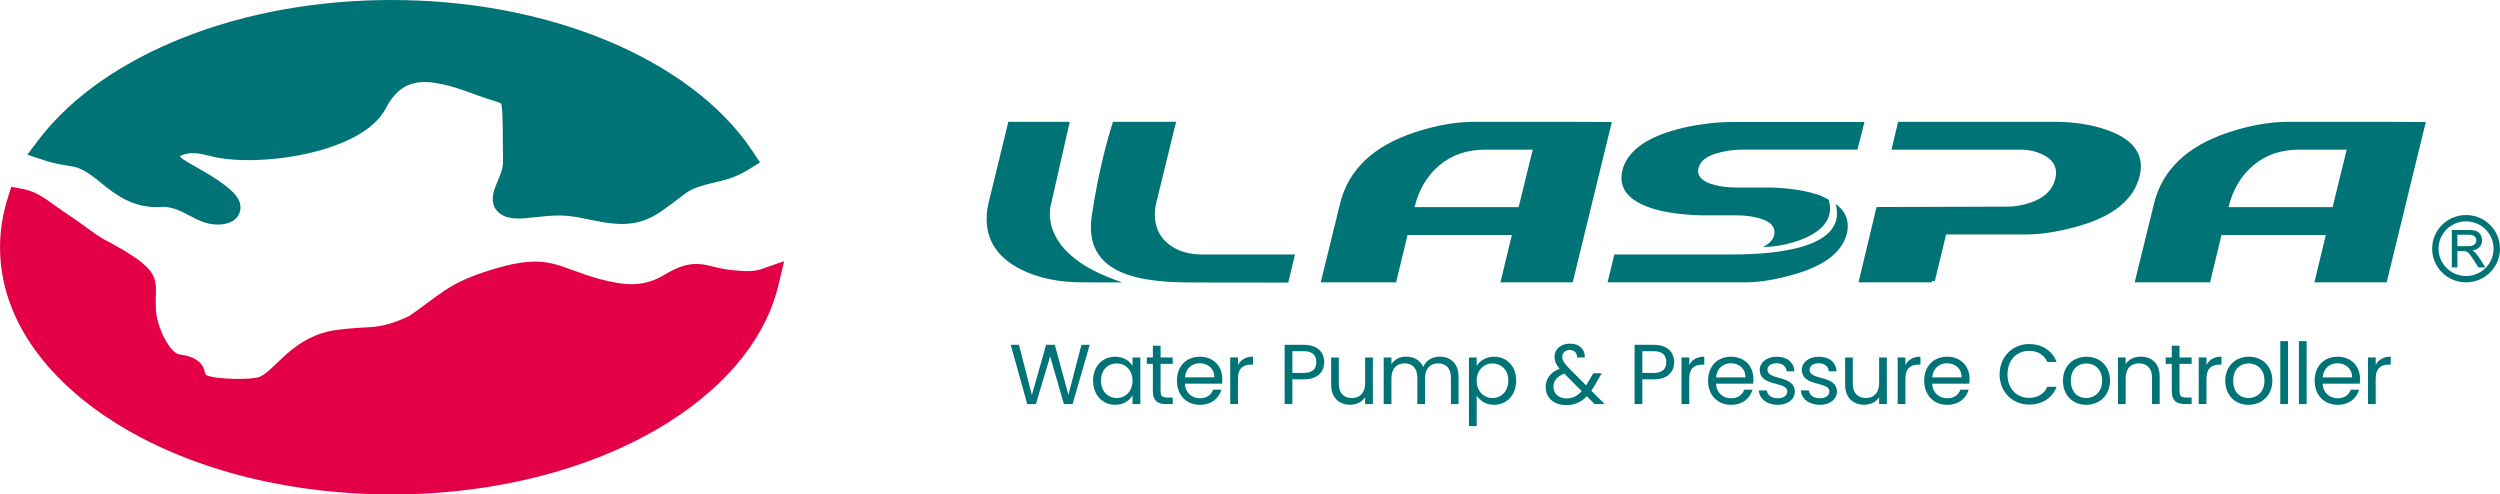
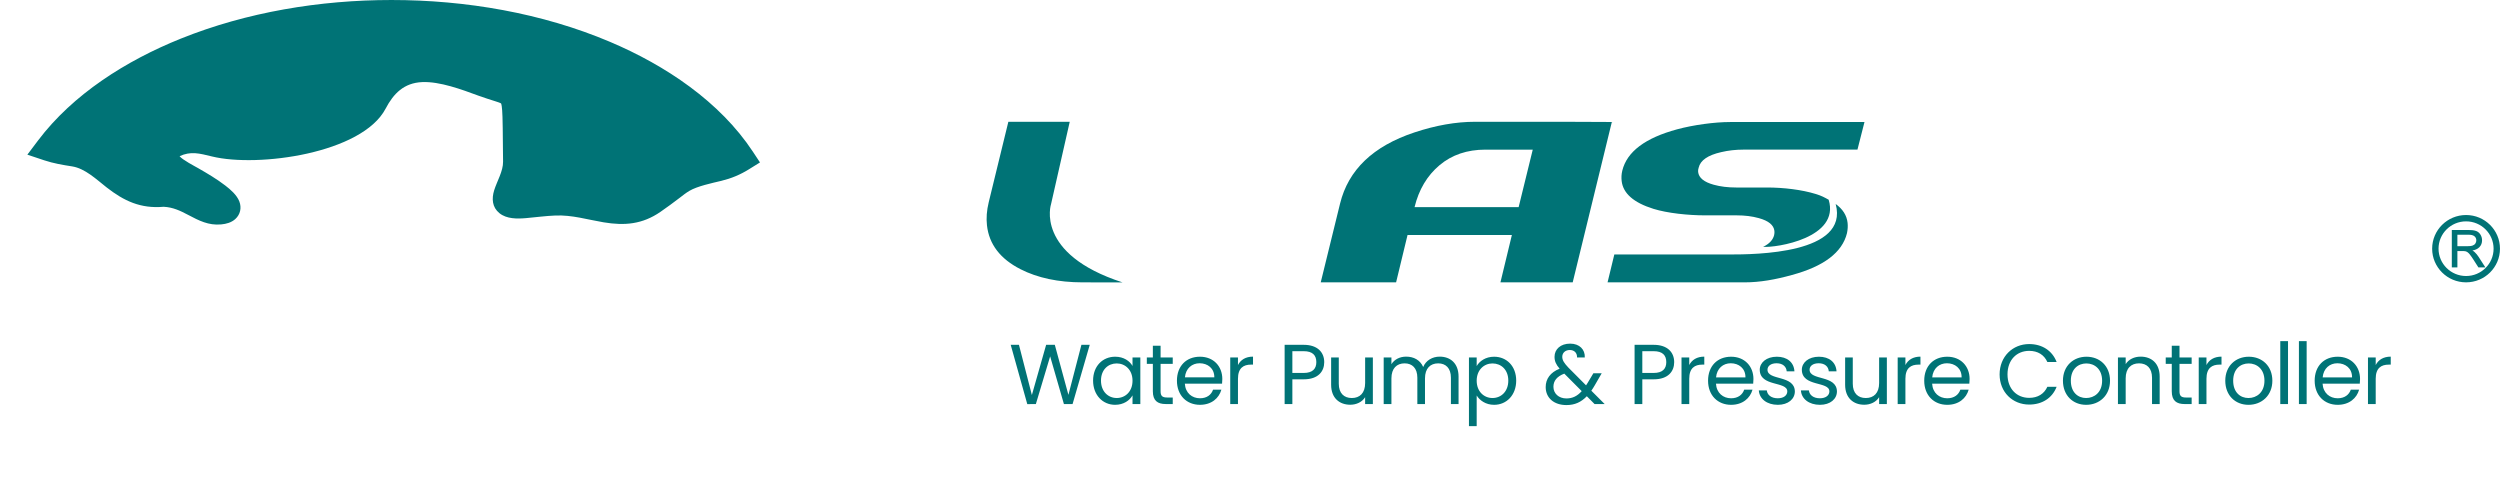
<svg xmlns="http://www.w3.org/2000/svg" xml:space="preserve" width="95.711mm" height="18.931mm" version="1.1" style="shape-rendering:geometricPrecision; text-rendering:geometricPrecision; image-rendering:optimizeQuality; fill-rule:evenodd; clip-rule:evenodd" viewBox="0 0 9131.81 1806.25">
  <defs>
    <style type="text/css">
   
    .fil0 {fill:#007376}
    .fil2 {fill:#E30047}
    .fil1 {fill:#007376;fill-rule:nonzero}
   
  </style>
  </defs>
  <g id="图层_x0020_1">
    <g id="_2423436081648">
-       <path class="fil0" d="M6909.01 546.6l470.13 0c32.06,0 59.65,6.69 83.47,18.51 28.38,14.07 44.4,33.3 47.29,59.2 1.04,9.25 0.01,19.44 -3.07,30.53 -9.71,40.09 -40.4,68.94 -92.18,86.04 -28.52,9.41 -55.22,13.82 -79.87,13.89l-480.26 1.53 -65.2 272.43 -1.5 2.62 267.86 0 1.25 -5.07 10.6 -0.11 40.99 -169.66 289.5 0c57.98,0 121.57,-10.1 190.97,-29.61 130.33,-36.62 205.64,-97.81 226.5,-184.09 4.05,-16.71 5.6,-32.7 3.87,-48.11 -5.96,-53.64 -47.46,-93.73 -124.4,-120.26 -57.09,-19.69 -120.51,-29.61 -190.17,-29.61l-571.39 0 -24.43 101.76zm62.82 -101.76l-41.18 0 -0.1 0.44 41.27 -0.44z" />
      <path class="fil0" d="M6315.76 929.59l-419.06 0 -24.7 101.78 501.32 0c54.83,0 112.04,-10.15 171.85,-26.84 116.75,-31.43 183.89,-82.3 201.34,-152.66 2.83,-13.53 3.59,-26.16 2.24,-37.92 -3,-27.32 -17.76,-50.44 -44.15,-69.35l0.82 1.26c48.44,181.52 -292.3,183.72 -389.67,183.72zm3.47 -483.83c-55.39,0 -133.19,10.36 -193.09,26.57 -116.07,31.44 -183.4,81.46 -200.41,151.2 -3.24,13.34 -3.54,25.96 -2.24,37.56 5.09,45.2 43.73,79.16 115.99,101.71 51.1,15.93 127.52,23.83 188.58,23.83l115.63 0c29.62,0 56.5,3.36 80.69,10.08 35.65,9.76 54.66,25.34 57.06,46.72 0.56,4.89 0.23,10.08 -1.01,15.57 -4.48,17.64 -17.89,31.86 -40.15,42.66 47.24,3.98 281.83,-32.35 239.37,-172.06 -15.53,-8.65 -25.41,-14.24 -46.85,-20.87 -51.16,-15.79 -117.68,-23.81 -179.35,-23.81l-111.95 0c-30.22,0 -57.43,-3.37 -81.63,-10.08 -35.63,-9.78 -54.64,-25.35 -57.05,-46.73 -0.55,-4.89 0.1,-10.08 1.94,-15.59 6.22,-26.87 33.72,-45.81 82.43,-56.8 25.84,-6.12 52.93,-9.16 81.3,-9.16l416.3 0 25.67 -100.8 -491.23 0z" />
      <path class="fil0" d="M5547.23 756.6l-380.23 0c15.68,-64.14 46.07,-115.17 91.18,-153.11 45.12,-37.93 100.98,-56.9 167.59,-56.9l173 0 -51.54 210.01zm-159.24 -311.76c-70.32,0 -144.05,13.17 -221.4,38.85 -151,50.18 -241.46,136.68 -271.71,259.96l-70.62 287.71 275.3 0 41.79 -172.99 381.15 0 -41.79 172.99 263.96 0 142.92 -585.59c32.07,0 -48.45,-0.51 -176.18,-0.93 -51.79,-0.17 -158.72,0 -230.89,0 -59.21,0 -90.05,0 -92.51,0z" />
      <path class="fil0" d="M3907.42 444.84l-224.21 0 -71.77 294.19c-7.36,30.16 -9.24,58.29 -6.35,84.18 7.69,69.08 48.53,122.39 122.38,160.05 62.79,32.02 138.27,48 226.46,48.11l146.5 0.2c-321.83,-104.25 -261.2,-286.16 -261.2,-286.16l68.19 -300.57z" />
-       <path class="fil0" d="M4392.6 929.6c-48.73,0 -88.72,-11.56 -119.97,-34.69 -31.26,-23.13 -49.08,-54.43 -53.49,-93.9 -2.27,-20.34 -0.38,-42.25 5.64,-65.68l71.25 -290.49 -230.51 0c-18.19,56.22 -52.31,174.99 -77.51,342.58 -37.54,249.68 249.79,244.27 406.35,244.47l311.27 0.4 24.63 -102.69 -337.67 0z" />
-       <path class="fil0" d="M8520.45 756.6l-380.23 0c15.68,-64.14 46.08,-115.17 91.19,-153.11 45.12,-37.93 100.98,-56.9 167.58,-56.9l173.01 0 -51.55 210.01zm-159.23 -311.76c-70.32,0 -144.05,13.17 -221.4,38.85 -151.01,50.18 -241.46,136.68 -271.71,259.96l-70.63 287.71 275.31 0 41.78 -172.99 381.15 0 -41.78 172.99 263.96 0 142.91 -585.59c32.08,0 -48.45,-0.51 -176.18,-0.93 -51.8,-0.17 -158.73,0 -230.89,0 -59.21,0 -90.05,0 -92.51,0z" />
    </g>
    <path class="fil0" d="M9007.94 785.43c34.2,0 65.17,13.78 87.59,36.02 22.41,22.26 36.28,53 36.28,86.96 0,33.96 -13.87,64.68 -36.28,86.94 -22.41,22.26 -53.38,36.02 -87.59,36.02 -34.2,0 -65.17,-13.76 -87.6,-36.02 -22.4,-22.26 -36.28,-52.98 -36.28,-86.94 0,-33.96 13.87,-64.7 36.28,-86.96 22.43,-22.24 53.4,-36.02 87.6,-36.02zm71.1 52.41c-18.2,-18.07 -43.34,-29.24 -71.1,-29.24 -27.76,0 -52.9,11.17 -71.1,29.24 -18.19,18.04 -29.45,43 -29.45,70.57 0,27.54 11.26,52.5 29.45,70.57 18.2,18.05 43.34,29.24 71.1,29.24 27.76,0 52.9,-11.19 71.1,-29.24 18.19,-18.06 29.44,-43.02 29.44,-70.57 0,-27.56 -11.26,-52.52 -29.44,-70.57zm-47.99 77.23c2.72,1.46 5.41,3.15 7.6,5.13 5.79,5.26 10.74,11.54 15.05,18.07l24.73 38.42 -25.48 0 -18.22 -28.48c-4.01,-6.25 -8.24,-12.54 -12.86,-18.36 -2.38,-3 -5.5,-6.6 -8.75,-8.66 -2.4,-1.55 -4.98,-2.75 -7.72,-3.43 -2.97,-0.59 -6.69,-0.61 -9.7,-0.61l-19.45 0 0 59.54 -20.41 0 0 -136.57 61.15 0c8.74,0 19.68,0.53 27.91,3.69 6.75,2.58 11.88,7.15 15.66,13.26 3.93,6.39 5.78,13.41 5.78,20.87 0,9.55 -3.02,17.94 -9.66,24.9 -6.66,6.99 -16.19,10.49 -25.62,12.22zm-54.81 -15.78l37.14 0c5.93,0 13.12,-0.38 18.72,-2.45 4.1,-1.48 7.5,-3.88 9.87,-7.55 2.25,-3.45 3.38,-7.22 3.38,-11.34 0,-5.88 -2.08,-10.77 -6.52,-14.69 -5.46,-4.81 -14.14,-5.79 -21.14,-5.79l-41.46 0 0 41.83z" />
    <path class="fil1" d="M3752.37 1476.2l31.35 -0.31 52.15 -174.14 50.29 174.14 31.66 0 62.7 -216.36 -30.42 0 -47.5 182.84 -49.67 -182.84 -31.67 0 -52.14 183.46 -47.19 -183.46 -30.11 0 60.54 216.68zm240.36 -85.98c0,52.76 35.08,88.46 80.41,88.46 31.34,0 53.39,-16.13 63.63,-34.46l0 31.67 28.57 0 0 -170.11 -28.57 0 0 31.04c-9.93,-17.69 -31.67,-33.83 -63.32,-33.83 -45.63,0 -80.72,34.14 -80.72,87.23zm144.04 0.31c0,40.04 -26.7,63.32 -57.73,63.32 -31.05,0 -57.44,-23.59 -57.44,-63.63 0,-40.05 26.39,-62.71 57.44,-62.71 31.04,0 57.73,23.6 57.73,63.02zm74.29 38.8c0,34.15 17.07,46.56 47.19,46.56l25.45 0 0 -23.9 -20.79 0c-17.39,0 -23.6,-5.9 -23.6,-22.66l0 -100.27 44.38 0 0 -23.28 -44.38 0 0 -42.85 -28.25 0 0 42.85 -22.04 0 0 23.28 22.04 0 0 100.27zm170.83 -102.44c29.18,0 54.01,18.32 53.71,51.53l-107.41 0c3.1,-33.21 26.08,-51.53 53.71,-51.53zm79.47 96.55l-30.42 0c-6.21,18.31 -22.35,31.35 -47.81,31.35 -28.87,0 -53.09,-18.94 -55.26,-53.39l135.98 0c0.62,-5.9 0.93,-10.87 0.93,-17.08 0,-46.56 -32.29,-81.33 -81.64,-81.33 -49.67,0 -84.12,33.83 -84.12,87.54 0,54.01 35.7,88.16 84.12,88.16 42.22,0 69.54,-24.22 78.23,-55.25zm60.62 -40.04c0,-39.42 20.49,-51.54 47.5,-51.54l7.44 0 0 -29.18c-27,0 -45.32,11.79 -54.95,30.73l0 -27.62 -28.24 0 0 170.11 28.24 0 0 -92.5zm198.68 -21.11l0 -79.47 41.6 0c32.28,0 45.94,14.89 45.94,40.04 0,24.22 -13.66,39.42 -45.94,39.42l-41.6 0zm116.41 -39.42c0,-35.39 -23.9,-63.32 -74.81,-63.32l-69.85 0 0 216.36 28.25 0 0 -90.33 41.6 0c53.71,0 74.81,-29.8 74.81,-62.7zm177.66 -17.07l-28.25 0 0 93.44c0,36.63 -19.56,54.63 -48.75,54.63 -28.56,0 -47.49,-17.69 -47.49,-52.15l0 -95.92 -27.95 0 0 99.65c0,48.74 30.73,72.94 69.85,72.94 22.66,0 43.46,-9.92 54.33,-27.62l0 25.14 28.25 0 0 -170.11zm285.07 170.11l27.94 0 0 -100.27c0,-48.74 -30.11,-72.95 -68.92,-72.95 -26.07,0 -50.28,13.36 -60.21,37.88 -11.17,-25.46 -34.46,-37.88 -62.4,-37.88 -22.35,0 -42.53,9.63 -53.71,27.63l0 -24.52 -28.25 0 0 170.11 28.25 0 0 -93.75c0,-36.63 19.56,-54.94 48.12,-54.94 27.95,0 46.57,17.69 46.57,52.46l0 96.23 27.94 0 0 -93.75c0,-36.63 19.55,-54.94 48.12,-54.94 27.94,0 46.57,17.69 46.57,52.46l0 96.23zm94.15 -138.76l0 -31.34 -28.25 0 0 250.82 28.25 0 0 -112.07c10.55,17.39 32.59,34.15 63.64,34.15 45.63,0 80.71,-35.7 80.71,-88.46 0,-53.1 -35.07,-87.23 -80.71,-87.23 -31.05,0 -53.39,16.14 -63.64,34.14zm115.48 53.1c0,40.04 -26.39,63.63 -57.75,63.63 -30.72,0 -57.73,-23.28 -57.73,-63.32 0,-39.42 27.01,-63.02 57.73,-63.02 31.36,0 57.75,22.66 57.75,62.71zm279.38 -84.44c1.56,-28.87 -19.24,-50.61 -53.39,-50.61 -35.08,0 -57.12,20.49 -57.12,48.12 0,15.84 5.28,27.94 18.62,43.46 -33.83,13.35 -50.91,37.26 -50.91,67.05 0,40.04 30.73,65.81 75.75,65.81 30.43,0 53.71,-10.55 74.51,-32.29l28.25 28.56 36.93 0 -48.73 -48.74c4.34,-6.21 8.38,-12.41 12.41,-19.55l25.45 -44.09 -30.42 0 -21.1 35.39c-1.86,3.11 -3.73,5.9 -5.59,8.7l-64.56 -64.89c-15.22,-16.13 -22.35,-26.69 -22.35,-39.42 0,-14.27 10.87,-24.84 27.63,-24.84 15.21,0 27,9.63 26.38,27.33l28.25 0zm-67.05 149.62c-28.25,0 -47.5,-18.32 -47.5,-42.52 0,-21.73 12.73,-37.88 39.74,-48.13l63.63 63.95c-16.14,18 -33.52,26.7 -55.87,26.7zm277.22 -93.13l0 -79.47 41.6 0c32.29,0 45.95,14.89 45.95,40.04 0,24.22 -13.66,39.42 -45.95,39.42l-41.6 0zm116.41 -39.42c0,-35.39 -23.9,-63.32 -74.81,-63.32l-69.85 0 0 216.36 28.25 0 0 -90.33 41.6 0c53.71,0 74.81,-29.8 74.81,-62.7zm55.04 60.54c0,-39.42 20.49,-51.54 47.5,-51.54l7.45 0 0 -29.18c-27.01,0 -45.32,11.79 -54.95,30.73l0 -27.62 -28.25 0 0 170.11 28.25 0 0 -92.5zm151.59 -56.5c29.18,0 54.01,18.32 53.71,51.53l-107.4 0c3.1,-33.21 26.07,-51.53 53.7,-51.53zm79.47 96.55l-30.42 0c-6.21,18.31 -22.35,31.35 -47.81,31.35 -28.87,0 -53.08,-18.94 -55.26,-53.39l135.98 0c0.62,-5.9 0.93,-10.87 0.93,-17.08 0,-46.56 -32.29,-81.33 -81.64,-81.33 -49.67,0 -84.12,33.83 -84.12,87.54 0,54.01 35.7,88.16 84.12,88.16 42.22,0 69.54,-24.22 78.23,-55.25zm154.69 6.21c-1.24,-60.85 -99.96,-38.8 -99.96,-79.16 0,-13.66 12.42,-23.6 33.22,-23.6 22.66,0 35.69,12.42 36.94,29.49l28.25 0c-1.87,-33.21 -26.71,-53.39 -64.27,-53.39 -37.87,0 -62.4,21.42 -62.4,47.5 0,63.32 100.58,41.28 100.58,79.16 0,13.96 -12.41,25.14 -34.77,25.14 -23.9,0 -38.49,-12.42 -40.04,-28.87l-29.18 0c1.86,31.05 29.8,52.77 69.54,52.77 37.56,0 62.08,-21.1 62.08,-49.04zm153.75 0c-1.24,-60.85 -99.95,-38.8 -99.95,-79.16 0,-13.66 12.41,-23.6 33.21,-23.6 22.66,0 35.7,12.42 36.94,29.49l28.25 0c-1.87,-33.21 -26.7,-53.39 -64.26,-53.39 -37.87,0 -62.4,21.42 -62.4,47.5 0,63.32 100.58,41.28 100.58,79.16 0,13.96 -12.42,25.14 -34.77,25.14 -23.9,0 -38.5,-12.42 -40.04,-28.87l-29.19 0c1.86,31.05 29.81,52.77 69.54,52.77 37.56,0 62.08,-21.1 62.08,-49.04zm182.32 -123.86l-28.25 0 0 93.44c0,36.63 -19.56,54.63 -48.74,54.63 -28.56,0 -47.5,-17.69 -47.5,-52.15l0 -95.92 -27.94 0 0 99.65c0,48.74 30.73,72.94 69.84,72.94 22.66,0 43.47,-9.92 54.33,-27.62l0 25.14 28.25 0 0 -170.11zm67.77 77.61c0,-39.42 20.48,-51.54 47.5,-51.54l7.45 0 0 -29.18c-27.01,0 -45.33,11.79 -54.95,30.73l0 -27.62 -28.25 0 0 170.11 28.25 0 0 -92.5zm151.58 -56.5c29.19,0 54.02,18.32 53.72,51.53l-107.41 0c3.1,-33.21 26.08,-51.53 53.7,-51.53zm79.48 96.55l-30.43 0c-6.2,18.31 -22.35,31.35 -47.81,31.35 -28.86,0 -53.08,-18.94 -55.25,-53.39l135.97 0c0.62,-5.9 0.94,-10.87 0.94,-17.08 0,-46.56 -32.29,-81.33 -81.65,-81.33 -49.66,0 -84.12,33.83 -84.12,87.54 0,54.01 35.7,88.16 84.12,88.16 42.23,0 69.54,-24.22 78.24,-55.25zm112.99 -55.88c0,64.88 47.5,110.2 108.03,110.2 46.88,0 84.12,-23.28 100.27,-64.87l-33.84 0c-11.79,25.76 -34.77,40.35 -66.42,40.35 -45.33,0 -79.16,-32.91 -79.16,-85.68 0,-53.09 33.83,-85.98 79.16,-85.98 31.66,0 54.63,14.59 66.42,40.66l33.84 0c-16.14,-41.91 -53.39,-65.5 -100.27,-65.5 -60.54,0 -108.03,45.94 -108.03,110.82zm403.34 22.97c0,-53.71 -37.56,-87.54 -85.98,-87.54 -48.13,0 -85.99,33.83 -85.99,87.54 0,54.01 36.63,88.16 84.74,88.16 48.43,0 87.23,-34.15 87.23,-88.16zm-143.12 0c0,-42.84 27.01,-63.02 56.82,-63.02 29.18,0 57.43,20.18 57.43,63.02 0,43.15 -28.87,63.32 -58.36,63.32 -29.49,0 -55.88,-20.17 -55.88,-63.32zm296.55 85.36l27.95 0 0 -100.27c0,-48.74 -30.11,-72.95 -69.54,-72.95 -22.97,0 -43.47,9.63 -54.64,27.32l0 -24.21 -28.25 0 0 170.11 28.25 0 0 -94.06c0,-36.63 19.87,-54.63 48.75,-54.63 28.56,0 47.49,17.69 47.49,52.46l0 96.23zm72.11 -46.56c0,34.15 17.08,46.56 47.19,46.56l25.46 0 0 -23.9 -20.8 0c-17.38,0 -23.6,-5.9 -23.6,-22.66l0 -100.27 44.39 0 0 -23.28 -44.39 0 0 -42.85 -28.25 0 0 42.85 -22.04 0 0 23.28 22.04 0 0 100.27zm126.75 -45.94c0,-39.42 20.49,-51.54 47.5,-51.54l7.45 0 0 -29.18c-27.01,0 -45.32,11.79 -54.95,30.73l0 -27.62 -28.25 0 0 170.11 28.25 0 0 -92.5zm240.68 7.14c0,-53.71 -37.56,-87.54 -85.98,-87.54 -48.13,0 -85.99,33.83 -85.99,87.54 0,54.01 36.63,88.16 84.74,88.16 48.43,0 87.23,-34.15 87.23,-88.16zm-143.12 0c0,-42.84 27.01,-63.02 56.82,-63.02 29.18,0 57.43,20.18 57.43,63.02 0,43.15 -28.87,63.32 -58.36,63.32 -29.49,0 -55.88,-20.17 -55.88,-63.32zm172.07 85.36l28.25 0 0 -229.71 -28.25 0 0 229.71zm68.08 0l28.25 0 0 -229.71 -28.25 0 0 229.71zm140.41 -149c29.19,0 54.02,18.32 53.71,51.53l-107.4 0c3.1,-33.21 26.08,-51.53 53.7,-51.53zm79.48 96.55l-30.43 0c-6.2,18.31 -22.35,31.35 -47.81,31.35 -28.86,0 -53.08,-18.94 -55.25,-53.39l135.97 0c0.62,-5.9 0.94,-10.87 0.94,-17.08 0,-46.56 -32.29,-81.33 -81.65,-81.33 -49.67,0 -84.12,33.83 -84.12,87.54 0,54.01 35.7,88.16 84.12,88.16 42.23,0 69.54,-24.22 78.24,-55.25zm60.62 -40.04c0,-39.42 20.48,-51.54 47.5,-51.54l7.45 0 0 -29.18c-27.01,0 -45.32,11.79 -54.95,30.73l0 -27.62 -28.25 0 0 170.11 28.25 0 0 -92.5z" />
    <g id="_2423436082800">
      <path class="fil0" d="M655.87 570.48c10.44,13.46 56.03,36.99 67.3,43.46 34.17,19.6 68.23,39.67 99.39,63.57 19.88,15.25 42.73,35.14 51.67,58.58 8.66,22.73 3.73,47.24 -14.81,64.01 -14.21,12.86 -32.79,17.94 -51.74,19.66 -46.18,4.22 -80.99,-13.91 -120.01,-34.52 -29.72,-15.7 -55.79,-28.17 -90.02,-29.91 -84.11,7.36 -144.87,-21.22 -208.8,-71.17 -36.03,-28.15 -78.11,-69.05 -125.79,-76.4 -34.24,-5.29 -68.25,-11.08 -101.12,-22.05l-62.11 -20.75 38.61 -51.24c127.86,-169.73 322.7,-292.41 521.37,-372.42 241.45,-97.23 509.15,-141.3 770.19,-141.3 270.91,0 549.78,47.53 798.47,152.99 202.74,85.96 401.01,218.41 521.5,400.92l26 39.4 -40.73 25.3c-31.41,19.52 -64.15,33.17 -100.43,41.95 -33.2,8.03 -87.35,19.2 -116.86,36.69 -12.36,7.32 -24.24,16.86 -35.61,25.55 -23.01,17.61 -46.16,34.66 -70.08,51.15 -65.63,45.24 -130.36,50.98 -207.11,38.19 -59.24,-9.87 -115.72,-27.47 -176.71,-24.91 -35.65,1.49 -71.36,6.37 -106.92,9.51 -32.34,2.85 -70.97,3.28 -97.28,-18.04 -26.92,-21.81 -28.64,-53.3 -19.19,-83.72 10.2,-32.88 33.12,-70.07 32.45,-104.7 -1.03,-54.29 -0.46,-108.87 -2.11,-163.09 -0.26,-8.59 -1.19,-40.14 -5.13,-49.37 -4.6,-2.77 -16.14,-6.33 -20.42,-7.7 -21.17,-6.84 -42.1,-13.22 -63,-20.92 -59.8,-22.03 -140.11,-52.06 -204.76,-49.31 -66.46,2.84 -104.67,41.7 -133.61,96.95 -85.8,163.72 -466.34,215.66 -633.67,174.8 -47.92,-11.7 -77.84,-19.95 -118.97,-1.17z" />
-       <path class="fil2" d="M753.48 1370.14c28.8,15.54 167.04,18.96 196.26,5.72 14.29,-6.47 28.33,-18.62 39.72,-29 18.61,-16.94 36.15,-34.87 55.02,-51.62 54.57,-48.47 111.59,-80.14 186.22,-90.27 27.24,-3.69 54.31,-6.07 81.75,-7.66 18.91,-1.09 38,-1.77 56.82,-3.85 44.55,-4.92 84.07,-20.15 124.27,-38.41 44.24,-29.69 84.95,-63.31 128.92,-92.63 53.1,-35.42 107.46,-57.11 168.86,-75.84 71.01,-21.65 145.8,-41.04 220.29,-25.16 27.45,5.85 53.67,15.7 79.87,25.34 32.8,12.07 65.15,23.2 98.93,32.57 88.4,22.7 156.28,32.81 237.38,-16.03 42.76,-25.76 84.68,-44.34 136.19,-37.86 17.25,2.17 33.92,6.76 50.74,10.84 18.7,4.53 36.92,8 56.13,9.97 32.85,3.34 77.65,8 109.24,-3.01l83.88 -29.23 -19.66 83.79c-57.75,246.03 -262.04,432.3 -482.97,551.74 -278.69,150.69 -613.71,216.72 -931.32,216.72 -343.12,0 -711.88,-77.73 -1003.08,-258.24 -232.72,-144.24 -426.94,-366.4 -426.94,-644.89 0,-61.24 9.72,-121.74 28.33,-180.27l12.9 -40.55 43.21 8.21c32.31,6.13 58.86,20.44 85.56,38.5 27.13,18.36 52.76,38.27 80.34,56.19 27.1,17.61 52.88,37.17 79.14,55.91 21.56,15.37 45.38,32.1 69.5,43.46l1.66 0.78 51.91 29.3 1.07 0.68c39.38,24.99 95.25,57.06 110.48,102.62 6.07,18.17 5.92,35.99 5.3,54.78 -0.68,20.74 -1.13,40.64 0.12,61.43 1.93,32.17 16.63,73.77 31.67,102.57 8.41,16.11 31.62,53.99 52.37,57.27 28.18,4.45 59.77,11.34 79.08,33.37 8.11,9.25 12.81,19.49 15.55,31.17 0.57,2.44 1.04,5.94 1.81,8.36 0.78,1.01 2.32,2.31 3.48,3.23z" />
    </g>
  </g>
</svg>